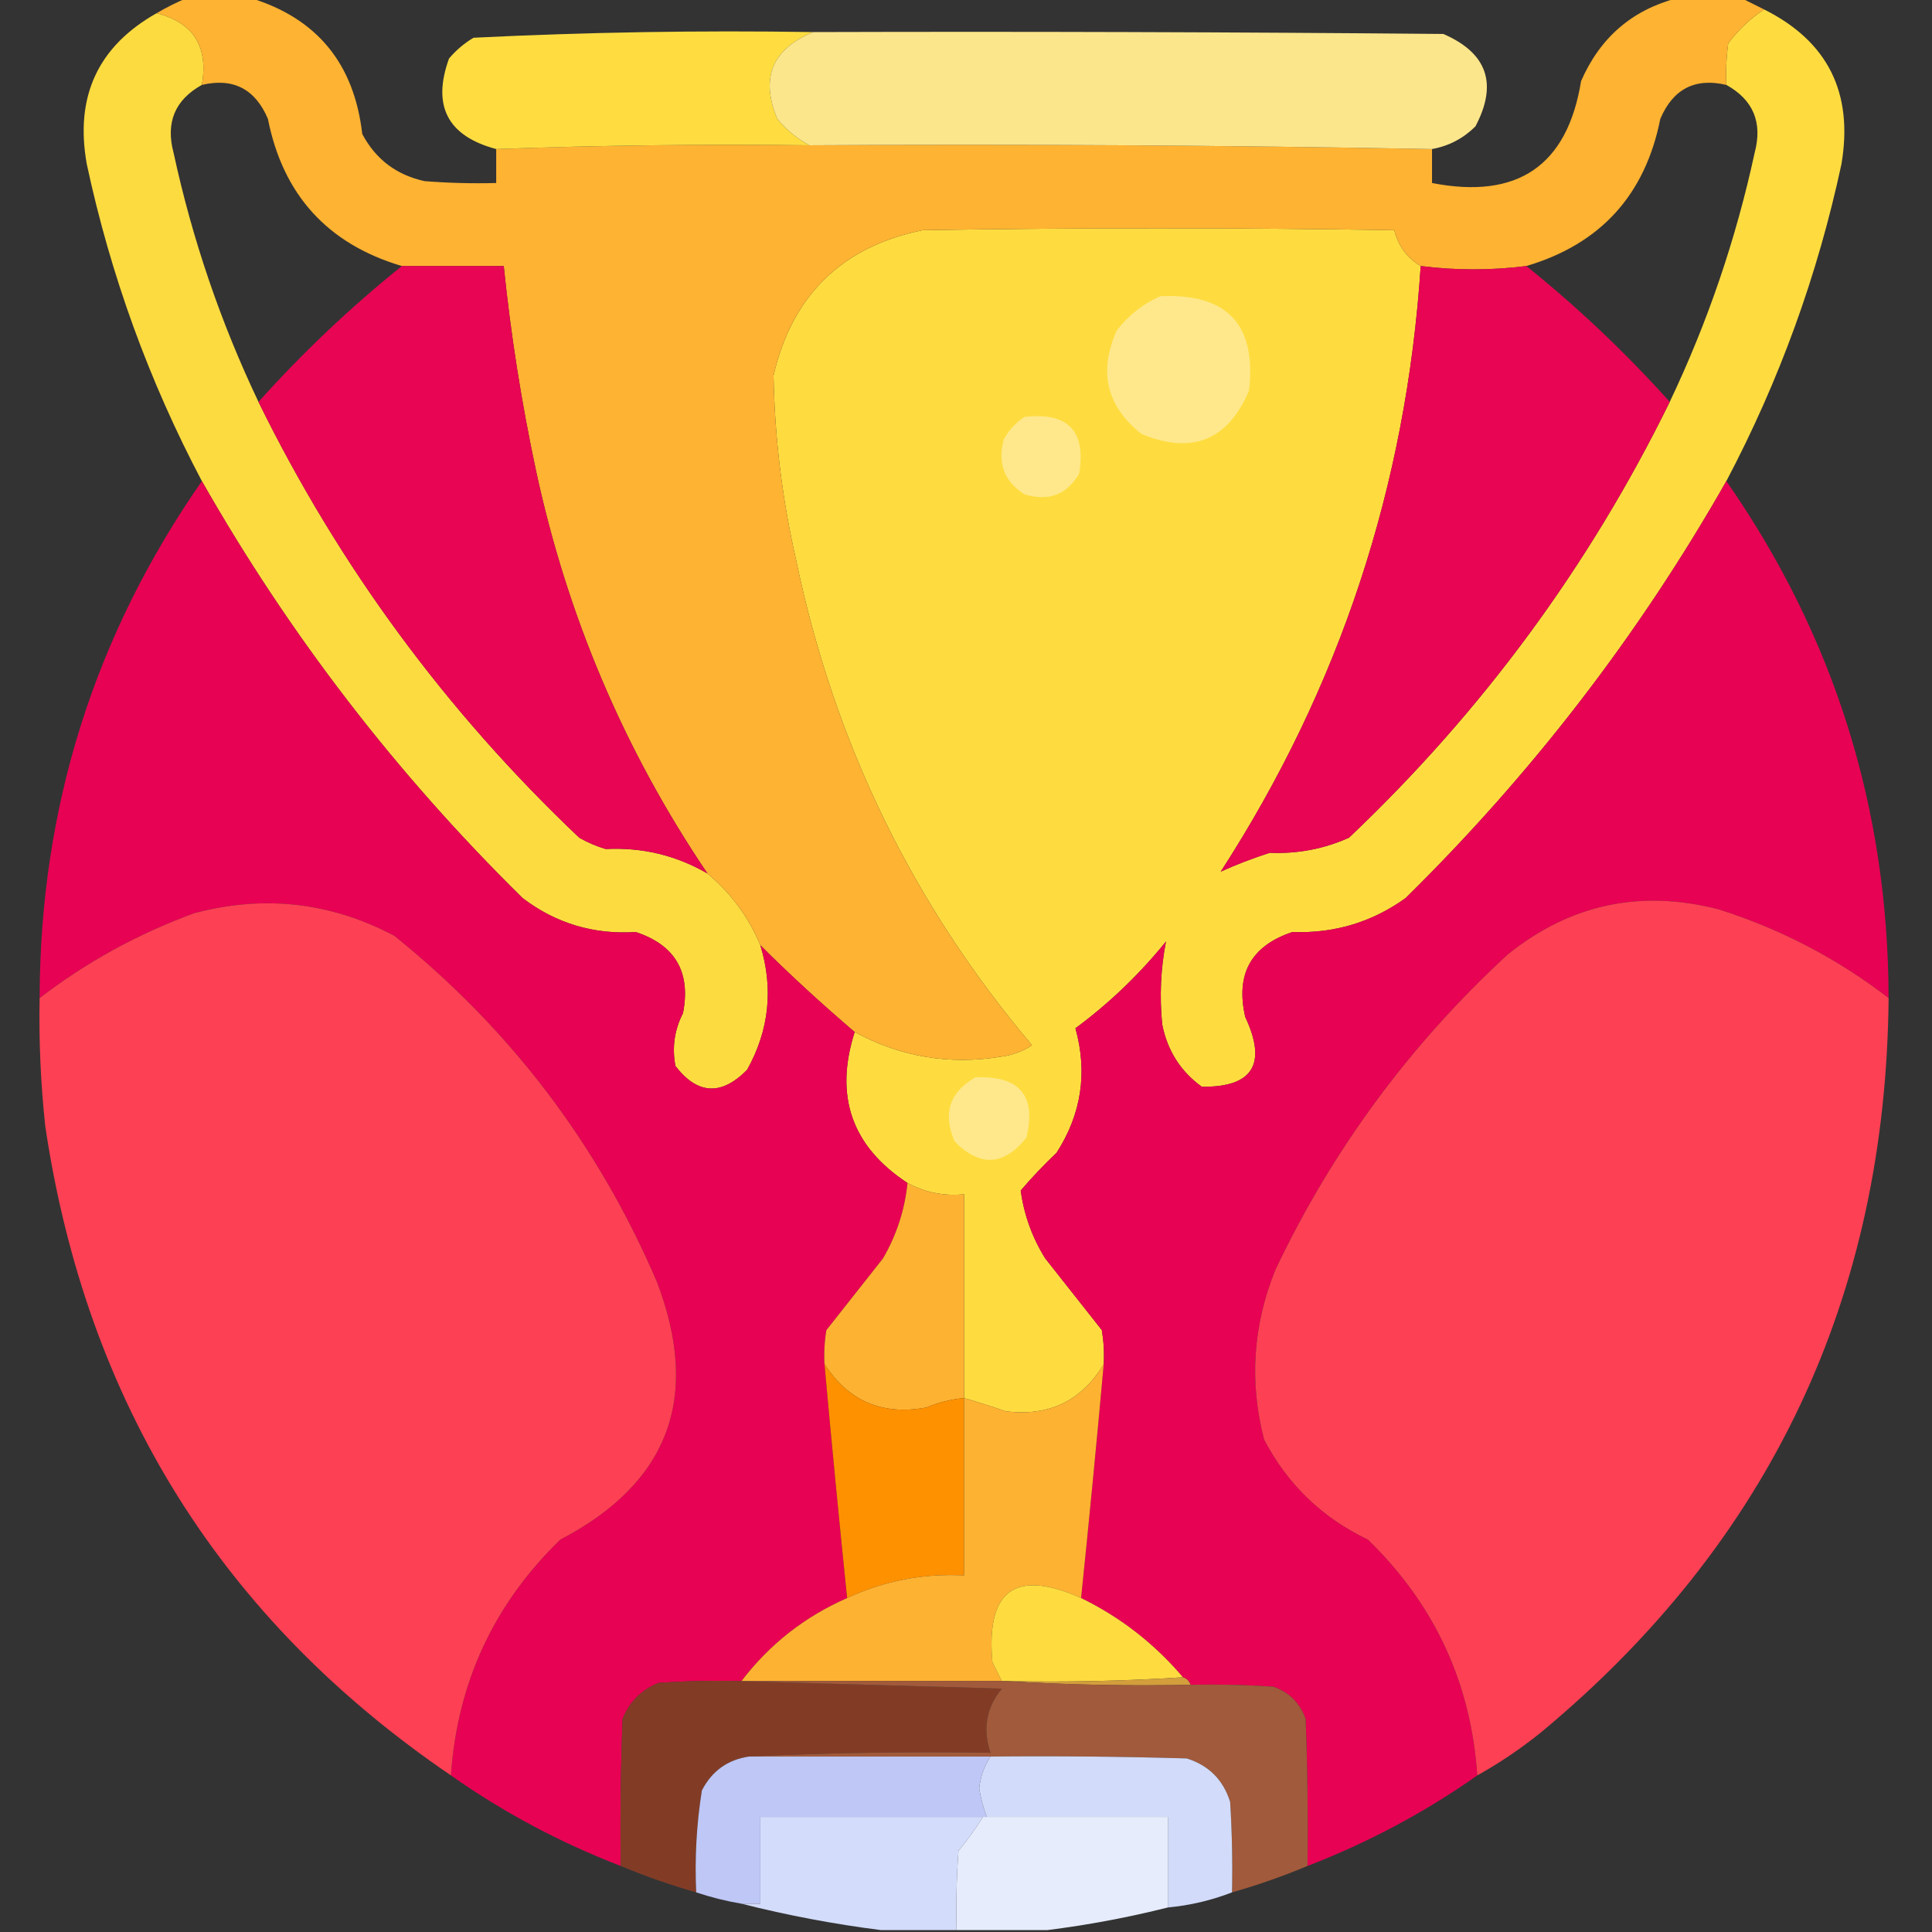
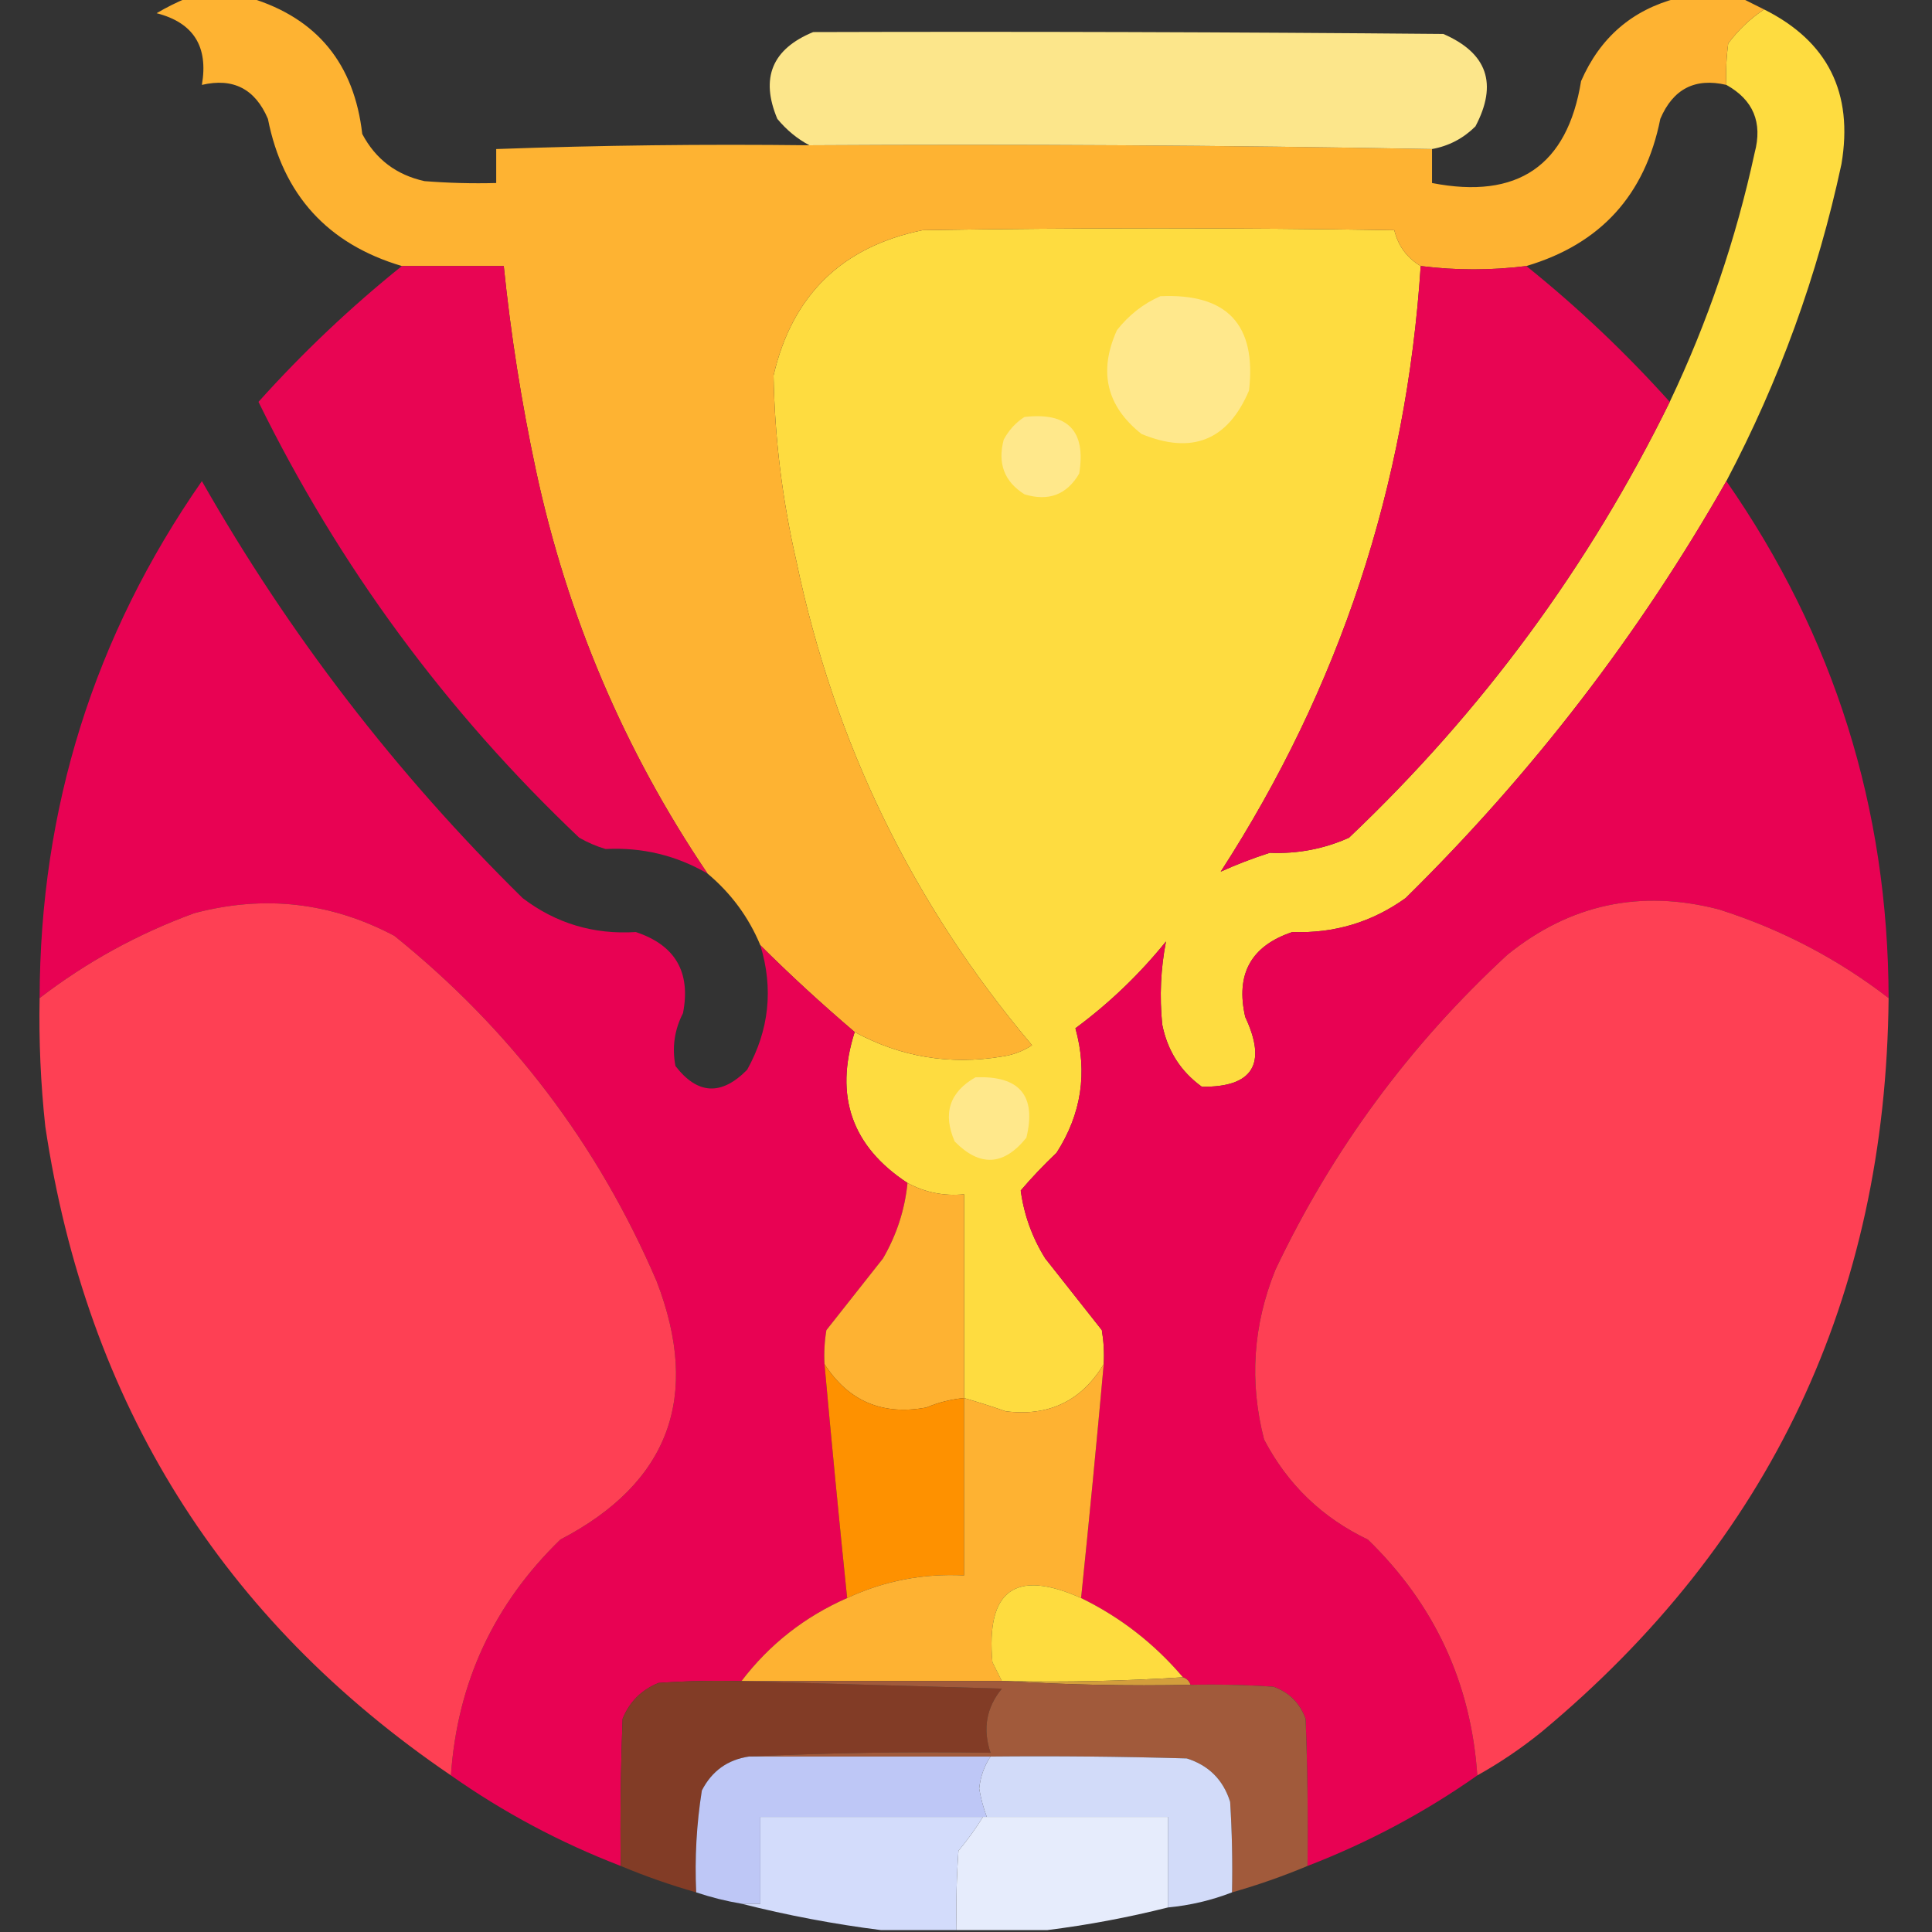
<svg xmlns="http://www.w3.org/2000/svg" version="1.1" width="512px" height="512px" style="shape-rendering:geometricPrecision; text-rendering:geometricPrecision; image-rendering:optimizeQuality; fill-rule:evenodd; clip-rule:evenodd">
  <rect width="100%" height="100%" fill="#333333" stroke="none" />
  <g>
-     <path style="opacity:0.988" fill="#fedc40" d="M 41.5,3.5 C 51.261,5.994 55.261,12.328 53.5,22.5C 46.356,26.465 43.856,32.465 46,40.5C 50.958,63.406 58.458,85.406 68.5,106.5C 89.856,150.008 118.19,188.508 153.5,222C 155.717,223.275 158.051,224.275 160.5,225C 170.218,224.513 179.218,226.68 187.5,231.5C 193.746,236.735 198.413,243.069 201.5,250.5C 205.011,261.994 203.844,272.994 198,283.5C 191.183,290.435 184.85,290.102 179,282.5C 178.063,277.597 178.73,272.93 181,268.5C 183.122,257.632 178.955,250.465 168.5,247C 157.326,247.709 147.326,244.709 138.5,238C 104.942,204.973 76.609,168.139 53.5,127.5C 39.478,100.938 29.311,72.938 23,43.5C 19.785,25.607 25.951,12.274 41.5,3.5 Z" />
-   </g>
+     </g>
  <g>
    <path style="opacity:0.997" fill="#fedc40" d="M 467.5,2.5 C 484.382,10.93 491.215,24.596 488,43.5C 481.688,72.938 471.522,100.938 457.5,127.5C 434.391,168.139 406.058,204.973 372.5,238C 363.583,244.399 353.583,247.399 342.5,247C 331.558,250.633 327.391,258.133 330,269.5C 335.852,281.987 332.019,288.154 318.5,288C 312.881,283.948 309.381,278.448 308,271.5C 307.259,264.038 307.593,256.704 309,249.5C 301.963,258.205 293.963,265.871 285,272.5C 288.261,284.227 286.594,295.227 280,305.5C 276.542,308.785 273.375,312.119 270.5,315.5C 271.376,321.962 273.543,327.962 277,333.5C 282,339.833 287,346.167 292,352.5C 292.498,355.482 292.665,358.482 292.5,361.5C 286.616,371.274 277.949,375.441 266.5,374C 262.835,372.722 259.168,371.556 255.5,370.5C 255.5,352.5 255.5,334.5 255.5,316.5C 250.149,317.02 245.149,316.02 240.5,313.5C 225.738,303.817 221.071,290.483 226.5,273.5C 238.695,280.122 251.695,282.289 265.5,280C 268.422,279.583 271.089,278.583 273.5,277C 241.911,239.65 221.078,196.817 211,148.5C 207.294,132.323 205.294,115.989 205,99.5C 209.951,78.216 223.118,65.382 244.5,61C 286.167,60.333 327.833,60.333 369.5,61C 370.543,65.197 372.876,68.364 376.5,70.5C 372.705,128.717 355.038,182.217 323.5,231C 327.582,229.143 331.916,227.476 336.5,226C 343.863,226.313 350.863,224.98 357.5,222C 392.81,188.508 421.144,150.008 442.5,106.5C 452.542,85.406 460.042,63.406 465,40.5C 467.144,32.465 464.644,26.465 457.5,22.5C 457.335,18.818 457.501,15.152 458,11.5C 460.679,7.924 463.846,4.924 467.5,2.5 Z" />
  </g>
  <g>
    <path style="opacity:1" fill="#feb332" d="M 49.5,-0.5 C 55.167,-0.5 60.833,-0.5 66.5,-0.5C 84.037,4.896 93.871,16.896 96,35.5C 99.542,42.194 105.042,46.361 112.5,48C 118.825,48.499 125.158,48.666 131.5,48.5C 131.5,45.5 131.5,42.5 131.5,39.5C 158.995,38.502 186.662,38.169 214.5,38.5C 269.669,38.168 324.669,38.501 379.5,39.5C 379.5,42.5 379.5,45.5 379.5,48.5C 402.194,52.924 415.36,43.924 419,21.5C 424.032,9.957 432.532,2.623 444.5,-0.5C 450.167,-0.5 455.833,-0.5 461.5,-0.5C 463.5,0.5 465.5,1.5 467.5,2.5C 463.846,4.924 460.679,7.924 458,11.5C 457.501,15.152 457.335,18.818 457.5,22.5C 449.212,20.561 443.379,23.561 440,31.5C 435.981,51.682 424.148,64.683 404.5,70.5C 395.174,71.681 385.841,71.681 376.5,70.5C 372.876,68.364 370.543,65.197 369.5,61C 327.833,60.333 286.167,60.333 244.5,61C 223.118,65.382 209.951,78.216 205,99.5C 205.294,115.989 207.294,132.323 211,148.5C 221.078,196.817 241.911,239.65 273.5,277C 271.089,278.583 268.422,279.583 265.5,280C 251.695,282.289 238.695,280.122 226.5,273.5C 217.546,265.854 209.213,258.187 201.5,250.5C 198.413,243.069 193.746,236.735 187.5,231.5C 165.457,198.904 150.29,163.237 142,124.5C 138.19,106.638 135.356,88.638 133.5,70.5C 124.5,70.5 115.5,70.5 106.5,70.5C 86.824,64.657 74.991,51.657 71,31.5C 67.621,23.561 61.788,20.561 53.5,22.5C 55.261,12.328 51.261,5.994 41.5,3.5C 44.079,1.975 46.746,0.641 49.5,-0.5 Z" />
  </g>
  <g>
-     <path style="opacity:1" fill="#ffdd41" d="M 215.5,8.5 C 204.616,12.987 201.449,20.653 206,31.5C 208.441,34.454 211.275,36.787 214.5,38.5C 186.662,38.169 158.995,38.502 131.5,39.5C 118.616,36.065 114.449,28.065 119,15.5C 120.873,13.291 123.04,11.458 125.5,10C 155.437,8.523 185.437,8.023 215.5,8.5 Z" />
-   </g>
+     </g>
  <g>
    <path style="opacity:0.984" fill="#ffe88c" d="M 215.5,8.5 C 271.168,8.333 326.834,8.5 382.5,9C 394.14,14.044 396.973,22.21 391,33.5C 387.775,36.696 383.942,38.696 379.5,39.5C 324.669,38.501 269.669,38.168 214.5,38.5C 211.275,36.787 208.441,34.454 206,31.5C 201.449,20.653 204.616,12.987 215.5,8.5 Z" />
  </g>
  <g>
    <path style="opacity:0.998" fill="#e80553" d="M 106.5,70.5 C 115.5,70.5 124.5,70.5 133.5,70.5C 135.356,88.638 138.19,106.638 142,124.5C 150.29,163.237 165.457,198.904 187.5,231.5C 179.218,226.68 170.218,224.513 160.5,225C 158.051,224.275 155.717,223.275 153.5,222C 118.19,188.508 89.856,150.008 68.5,106.5C 80.233,93.431 92.9,81.431 106.5,70.5 Z" />
  </g>
  <g>
    <path style="opacity:0.998" fill="#e80553" d="M 376.5,70.5 C 385.841,71.681 395.174,71.681 404.5,70.5C 418.1,81.431 430.767,93.431 442.5,106.5C 421.144,150.008 392.81,188.508 357.5,222C 350.863,224.98 343.863,226.313 336.5,226C 331.916,227.476 327.582,229.143 323.5,231C 355.038,182.217 372.705,128.717 376.5,70.5 Z" />
  </g>
  <g>
    <path style="opacity:1" fill="#ffe88c" d="M 307.5,78.5 C 325.193,77.691 333.026,86.024 331,103.5C 325.403,116.704 315.903,120.537 302.5,115C 293.22,107.627 291.054,98.46 296,87.5C 299.183,83.462 303.016,80.462 307.5,78.5 Z" />
  </g>
  <g>
    <path style="opacity:1" fill="#ffe88b" d="M 271.5,110.5 C 283.011,109.176 287.845,114.176 286,125.5C 282.723,131.109 277.89,132.942 271.5,131C 266.15,127.629 264.317,122.796 266,116.5C 267.36,113.977 269.193,111.977 271.5,110.5 Z" />
  </g>
  <g>
    <path style="opacity:0.998" fill="#e80253" d="M 53.5,127.5 C 76.609,168.139 104.942,204.973 138.5,238C 147.326,244.709 157.326,247.709 168.5,247C 178.955,250.465 183.122,257.632 181,268.5C 178.73,272.93 178.063,277.597 179,282.5C 184.85,290.102 191.183,290.435 198,283.5C 203.844,272.994 205.011,261.994 201.5,250.5C 209.213,258.187 217.546,265.854 226.5,273.5C 221.071,290.483 225.738,303.817 240.5,313.5C 239.784,320.609 237.617,327.275 234,333.5C 229,339.833 224,346.167 219,352.5C 218.502,355.482 218.335,358.482 218.5,361.5C 220.368,382.179 222.368,402.846 224.5,423.5C 213.234,428.455 203.901,435.789 196.5,445.5C 196.167,445.5 195.833,445.5 195.5,445.5C 188.492,445.334 181.492,445.5 174.5,446C 170,447.833 166.833,451 165,455.5C 164.5,468.496 164.333,481.496 164.5,494.5C 148.412,488.293 133.412,480.293 119.5,470.5C 121.188,445.957 130.855,425.124 148.5,408C 177.314,392.994 185.814,370.161 174,339.5C 158.442,303.268 135.275,272.768 104.5,248C 87.669,239.095 70.002,237.095 51.5,242C 36.586,247.452 22.919,254.952 10.5,264.5C 10.607,214.188 24.94,168.522 53.5,127.5 Z" />
  </g>
  <g>
    <path style="opacity:0.997" fill="#e80253" d="M 457.5,127.5 C 486.06,168.522 500.393,214.188 500.5,264.5C 486.966,254.065 471.966,246.231 455.5,241C 434.725,235.628 416.058,239.628 399.5,253C 373.567,276.918 353.067,304.752 338,336.5C 332.049,351.199 331.049,366.199 335,381.5C 341.221,393.388 350.388,402.221 362.5,408C 380.162,425.156 389.829,445.989 391.5,470.5C 377.588,480.293 362.588,488.293 346.5,494.5C 346.667,481.496 346.5,468.496 346,455.5C 344.5,451.333 341.667,448.5 337.5,447C 330.174,446.5 322.841,446.334 315.5,446.5C 315.167,445.5 314.5,444.833 313.5,444.5C 305.93,435.589 296.93,428.589 286.5,423.5C 288.632,402.846 290.632,382.18 292.5,361.5C 292.665,358.482 292.498,355.482 292,352.5C 287,346.167 282,339.833 277,333.5C 273.543,327.962 271.376,321.962 270.5,315.5C 273.375,312.119 276.542,308.785 280,305.5C 286.594,295.227 288.261,284.227 285,272.5C 293.963,265.871 301.963,258.205 309,249.5C 307.593,256.704 307.259,264.038 308,271.5C 309.381,278.448 312.881,283.948 318.5,288C 332.019,288.154 335.852,281.987 330,269.5C 327.391,258.133 331.558,250.633 342.5,247C 353.583,247.399 363.583,244.399 372.5,238C 406.058,204.973 434.391,168.139 457.5,127.5 Z" />
  </g>
  <g>
    <path style="opacity:1" fill="#fe4054" d="M 119.5,470.5 C 58.782,429.171 22.949,371.838 12,298.5C 10.779,287.2 10.279,275.866 10.5,264.5C 22.919,254.952 36.586,247.452 51.5,242C 70.002,237.095 87.669,239.095 104.5,248C 135.275,272.768 158.442,303.268 174,339.5C 185.814,370.161 177.314,392.994 148.5,408C 130.855,425.124 121.188,445.957 119.5,470.5 Z" />
  </g>
  <g>
    <path style="opacity:1" fill="#fe4054" d="M 500.5,264.5 C 499.783,343.756 469.117,408.59 408.5,459C 403.122,463.349 397.455,467.182 391.5,470.5C 389.829,445.989 380.162,425.156 362.5,408C 350.388,402.221 341.221,393.388 335,381.5C 331.049,366.199 332.049,351.199 338,336.5C 353.067,304.752 373.567,276.918 399.5,253C 416.058,239.628 434.725,235.628 455.5,241C 471.966,246.231 486.966,254.065 500.5,264.5 Z" />
  </g>
  <g>
    <path style="opacity:1" fill="#ffe88b" d="M 258.5,285.5 C 270.206,285.025 274.706,290.358 272,301.5C 266.011,308.967 259.678,309.3 253,302.5C 249.783,295.102 251.617,289.435 258.5,285.5 Z" />
  </g>
  <g>
    <path style="opacity:1" fill="#feb232" d="M 240.5,313.5 C 245.149,316.02 250.149,317.02 255.5,316.5C 255.5,334.5 255.5,352.5 255.5,370.5C 252.053,370.814 248.72,371.648 245.5,373C 233.85,375.171 224.85,371.337 218.5,361.5C 218.335,358.482 218.502,355.482 219,352.5C 224,346.167 229,339.833 234,333.5C 237.617,327.275 239.784,320.609 240.5,313.5 Z" />
  </g>
  <g>
    <path style="opacity:1" fill="#fe9100" d="M 218.5,361.5 C 224.85,371.337 233.85,375.171 245.5,373C 248.72,371.648 252.053,370.814 255.5,370.5C 255.5,386.167 255.5,401.833 255.5,417.5C 244.644,416.938 234.311,418.938 224.5,423.5C 222.368,402.846 220.368,382.179 218.5,361.5 Z" />
  </g>
  <g>
    <path style="opacity:1" fill="#feb232" d="M 292.5,361.5 C 290.632,382.18 288.632,402.846 286.5,423.5C 269.101,415.721 261.267,421.387 263,440.5C 263.847,442.193 264.68,443.86 265.5,445.5C 242.5,445.5 219.5,445.5 196.5,445.5C 203.901,435.789 213.234,428.455 224.5,423.5C 234.311,418.938 244.644,416.938 255.5,417.5C 255.5,401.833 255.5,386.167 255.5,370.5C 259.168,371.556 262.835,372.722 266.5,374C 277.949,375.441 286.616,371.274 292.5,361.5 Z" />
  </g>
  <g>
    <path style="opacity:1" fill="#fedc3f" d="M 286.5,423.5 C 296.93,428.589 305.93,435.589 313.5,444.5C 298.009,445.496 282.342,445.83 266.5,445.5C 266.167,445.5 265.833,445.5 265.5,445.5C 264.68,443.86 263.847,442.193 263,440.5C 261.267,421.387 269.101,415.721 286.5,423.5 Z" />
  </g>
  <g>
    <path style="opacity:1" fill="#d39e3c" d="M 313.5,444.5 C 314.5,444.833 315.167,445.5 315.5,446.5C 298.991,446.83 282.658,446.496 266.5,445.5C 282.342,445.83 298.009,445.496 313.5,444.5 Z" />
  </g>
  <g>
    <path style="opacity:1" fill="#823c26" d="M 195.5,445.5 C 218.67,446.167 242.004,446.833 265.5,447.5C 261.381,452.523 260.381,458.19 262.5,464.5C 240.993,464.169 219.66,464.503 198.5,465.5C 192.818,466.343 188.651,469.343 186,474.5C 184.586,483.418 184.086,492.418 184.5,501.5C 177.678,499.56 171.011,497.226 164.5,494.5C 164.333,481.496 164.5,468.496 165,455.5C 166.833,451 170,447.833 174.5,446C 181.492,445.5 188.492,445.334 195.5,445.5 Z" />
  </g>
  <g>
    <path style="opacity:0.999" fill="#a15a3b" d="M 195.5,445.5 C 195.833,445.5 196.167,445.5 196.5,445.5C 219.5,445.5 242.5,445.5 265.5,445.5C 265.833,445.5 266.167,445.5 266.5,445.5C 282.658,446.496 298.991,446.83 315.5,446.5C 322.841,446.334 330.174,446.5 337.5,447C 341.667,448.5 344.5,451.333 346,455.5C 346.5,468.496 346.667,481.496 346.5,494.5C 339.989,497.226 333.322,499.56 326.5,501.5C 326.666,493.493 326.5,485.493 326,477.5C 324.167,471.667 320.333,467.833 314.5,466C 297.17,465.5 279.837,465.333 262.5,465.5C 241.167,465.5 219.833,465.5 198.5,465.5C 219.66,464.503 240.993,464.169 262.5,464.5C 260.381,458.19 261.381,452.523 265.5,447.5C 242.004,446.833 218.67,446.167 195.5,445.5 Z" />
  </g>
  <g>
    <path style="opacity:1" fill="#bec7f6" d="M 198.5,465.5 C 219.833,465.5 241.167,465.5 262.5,465.5C 260.818,468.044 259.818,470.877 259.5,474C 259.945,476.59 260.611,479.09 261.5,481.5C 261.167,481.5 260.833,481.5 260.5,481.5C 240.833,481.5 221.167,481.5 201.5,481.5C 201.5,489.167 201.5,496.833 201.5,504.5C 199.833,504.5 198.167,504.5 196.5,504.5C 192.4,503.808 188.4,502.808 184.5,501.5C 184.086,492.418 184.586,483.418 186,474.5C 188.651,469.343 192.818,466.343 198.5,465.5 Z" />
  </g>
  <g>
    <path style="opacity:0.998" fill="#d2dbf9" d="M 262.5,465.5 C 279.837,465.333 297.17,465.5 314.5,466C 320.333,467.833 324.167,471.667 326,477.5C 326.5,485.493 326.666,493.493 326.5,501.5C 321.039,503.615 315.373,504.948 309.5,505.5C 309.5,497.5 309.5,489.5 309.5,481.5C 293.5,481.5 277.5,481.5 261.5,481.5C 260.611,479.09 259.945,476.59 259.5,474C 259.818,470.877 260.818,468.044 262.5,465.5 Z" />
  </g>
  <g>
    <path style="opacity:1" fill="#d3dcfb" d="M 260.5,481.5 C 258.577,484.603 256.41,487.603 254,490.5C 253.5,497.492 253.334,504.492 253.5,511.5C 246.833,511.5 240.167,511.5 233.5,511.5C 221.032,509.922 208.699,507.589 196.5,504.5C 198.167,504.5 199.833,504.5 201.5,504.5C 201.5,496.833 201.5,489.167 201.5,481.5C 221.167,481.5 240.833,481.5 260.5,481.5 Z" />
  </g>
  <g>
    <path style="opacity:0.99" fill="#e8eefe" d="M 260.5,481.5 C 260.833,481.5 261.167,481.5 261.5,481.5C 277.5,481.5 293.5,481.5 309.5,481.5C 309.5,489.5 309.5,497.5 309.5,505.5C 298.947,508.148 288.281,510.148 277.5,511.5C 269.5,511.5 261.5,511.5 253.5,511.5C 253.334,504.492 253.5,497.492 254,490.5C 256.41,487.603 258.577,484.603 260.5,481.5 Z" />
  </g>
</svg>